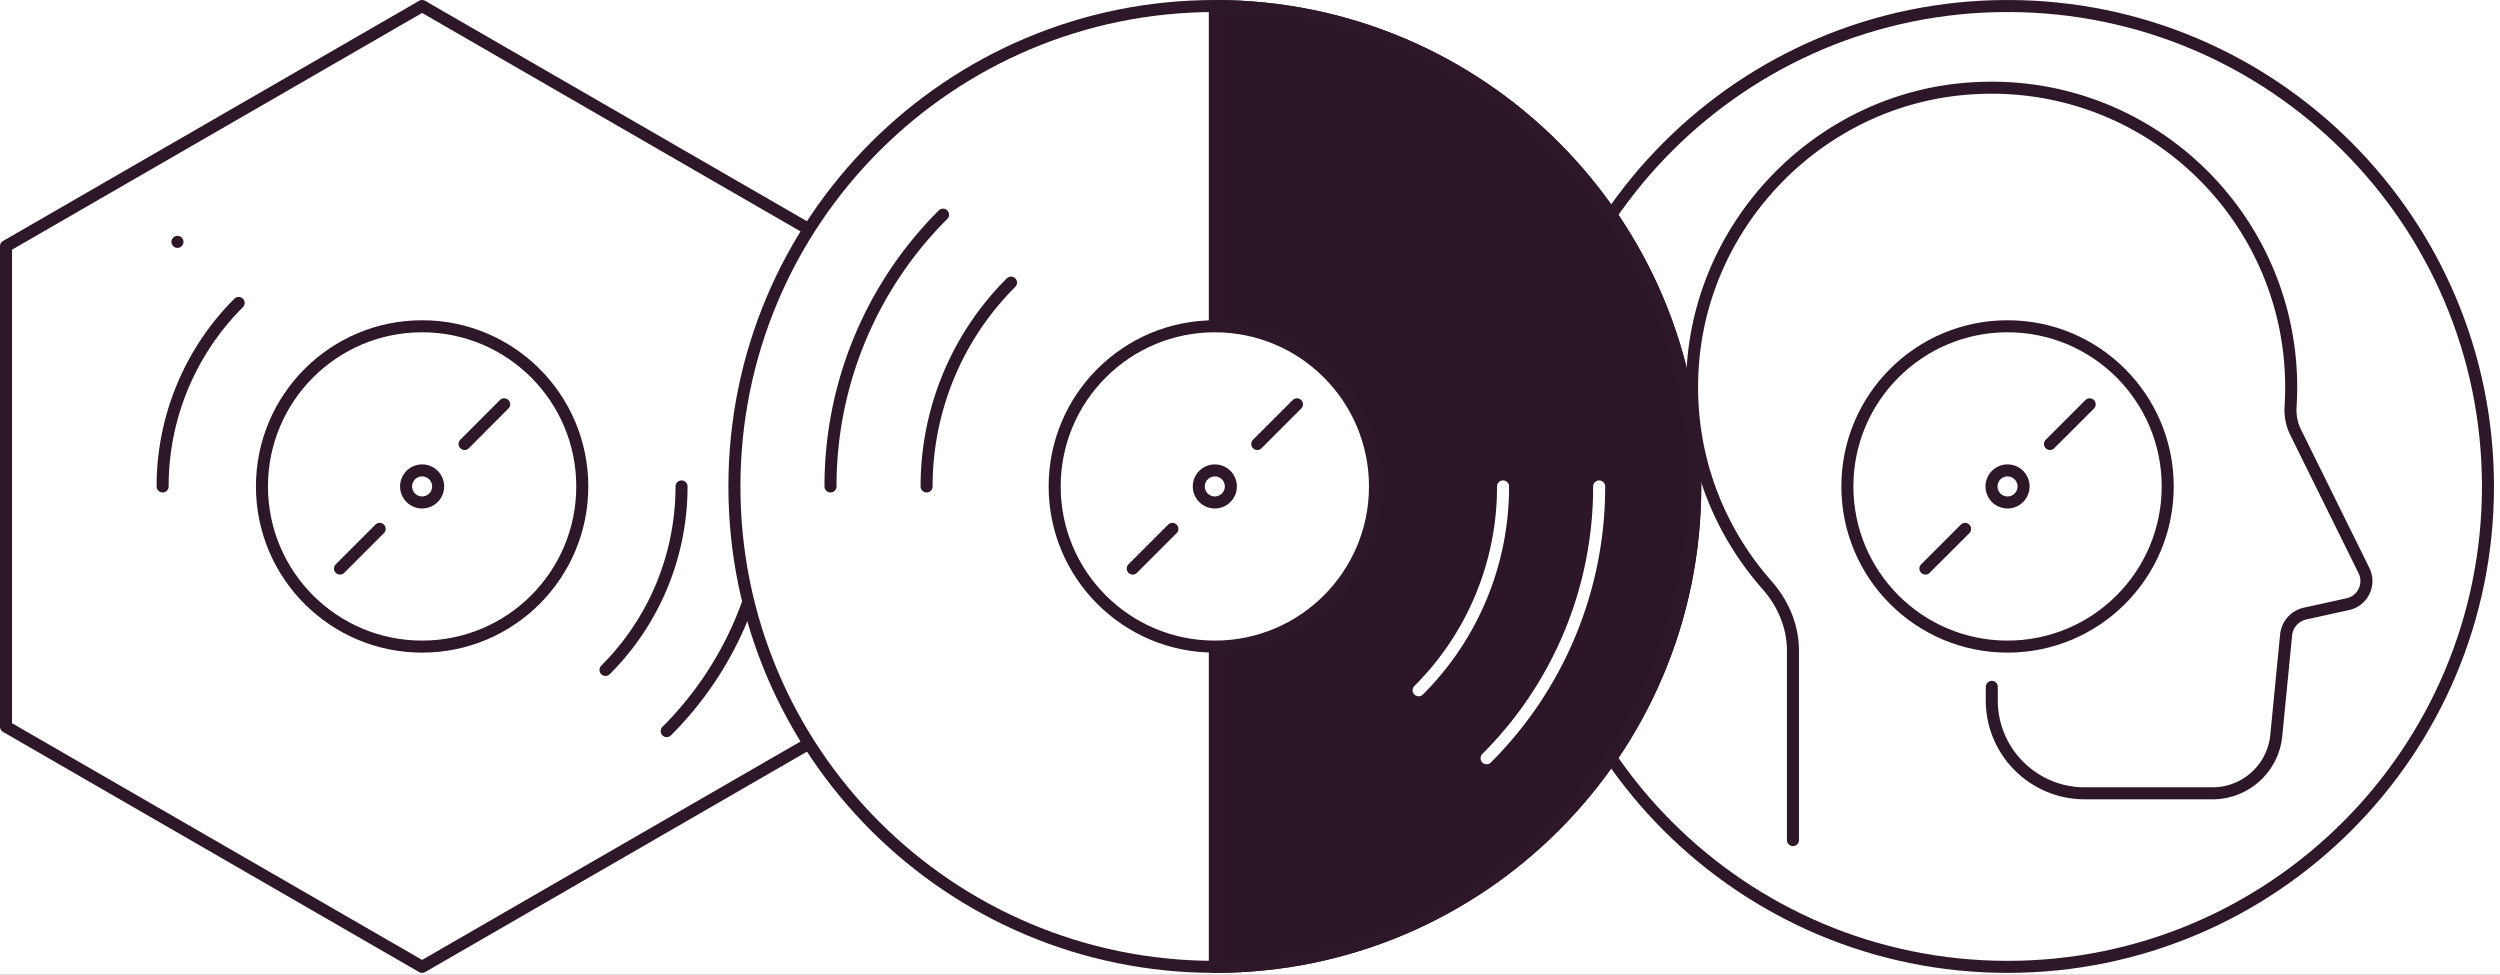
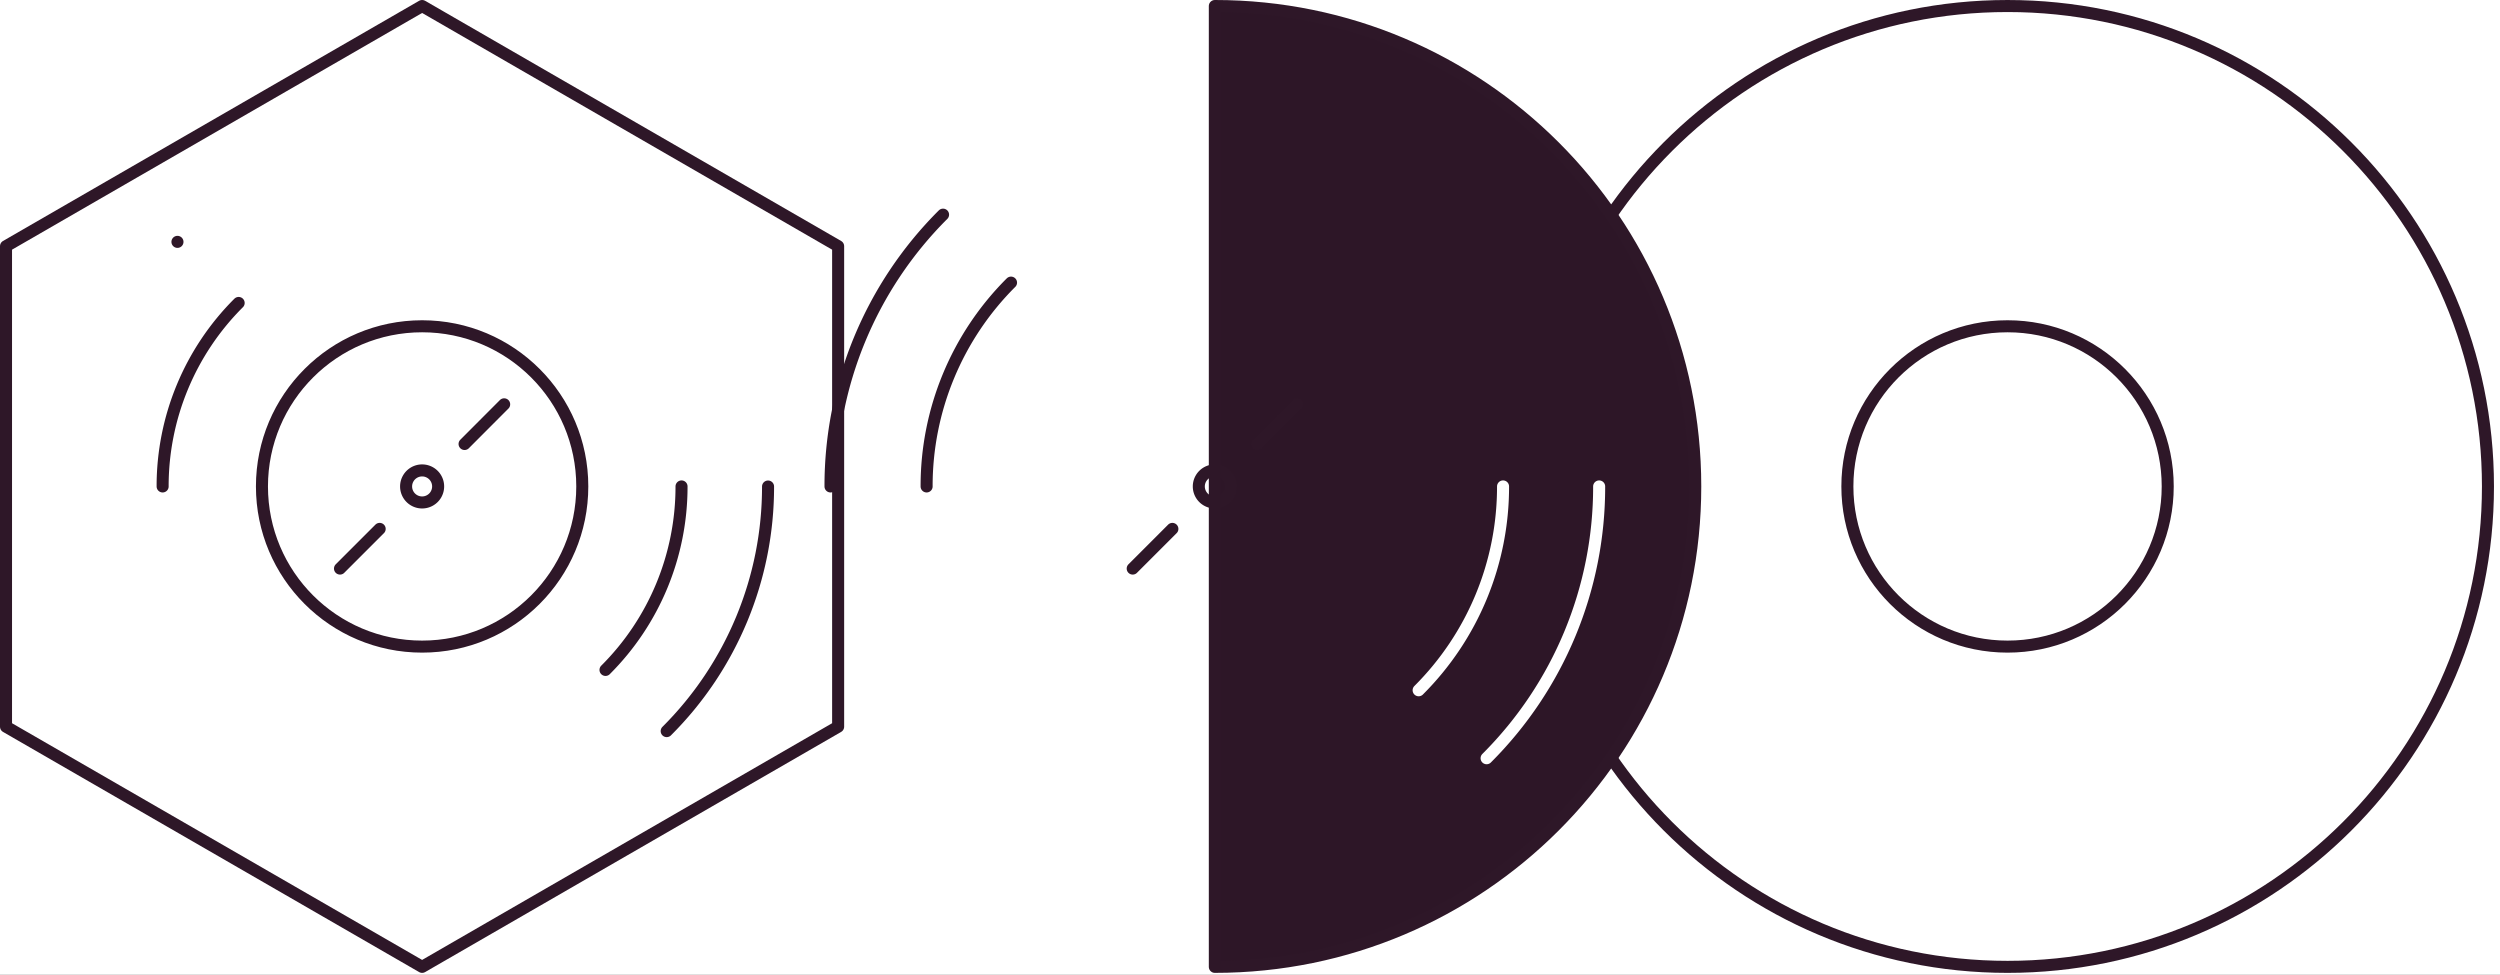
<svg xmlns="http://www.w3.org/2000/svg" width="295" height="115" fill="none">
  <rect width="100%" height="100%" fill="#808080" stroke="none" />
  <g clip-path="url(#a)">
    <path fill="#fff" d="M0 0h295v115H0z" />
    <g clip-path="url(#b)" stroke-linecap="round" stroke-linejoin="round" stroke-width="1.42">
      <path fill="#fff" stroke="#2E1728" d="M.71 29.05v56.7l49.1 28.34L98.9 85.75v-56.7L49.81.71.71 29.05z" />
      <path stroke="#2E1728" d="M49.81 76.3c10.438 0 18.9-8.462 18.9-18.9 0-10.438-8.462-18.9-18.9-18.9-10.438 0-18.9 8.462-18.9 18.9 0 10.438 8.462 18.9 18.9 18.9z" />
      <path stroke="#2E1728" d="M49.81 59.29a1.89 1.89 0 100-3.78 1.89 1.89 0 000 3.78zm5.01-6.9l4.67-4.68M40.12 67.09l4.68-4.68M28.16 35.75a30.541 30.541 0 00-8.97 21.65m1.75-28.86a40.695 40.695 0 000 0zm50.51 50.51a30.541 30.541 0 008.97-21.65m-1.75 28.87a40.712 40.712 0 0011.96-28.86 40.678 40.678 0 01-11.96 28.86z" />
      <path fill="#fff" stroke="#2E1728" d="M236.89 114.09c31.309 0 56.69-25.381 56.69-56.69 0-31.309-25.381-56.69-56.69-56.69-31.309 0-56.69 25.381-56.69 56.69 0 31.309 25.381 56.69 56.69 56.69z" />
      <path stroke="#2E1728" d="M236.89 76.3c10.438 0 18.9-8.462 18.9-18.9 0-10.438-8.462-18.9-18.9-18.9-10.438 0-18.9 8.462-18.9 18.9 0 10.438 8.462 18.9 18.9 18.9z" />
-       <path stroke="#2E1728" d="M236.89 59.29a1.89 1.89 0 100-3.78 1.89 1.89 0 000 3.78zm5.01-6.9l4.68-4.68M227.2 67.09l4.68-4.68" />
-       <path stroke="#2E1728" d="M211.57 99.13V76.79c0-2.88-1.16-5.6-3.07-7.76-6.25-7.08-9.72-16.67-8.64-27.08 1.69-16.31 14.85-29.59 31.15-31.38 21.32-2.34 39.35 14.29 39.35 35.13 0 .74-.03 1.48-.07 2.21-.07 1.06.11 2.12.58 3.07l8.08 16.35c.8 1.62-.13 3.57-1.9 3.96L272 72.4a2.87 2.87 0 00-2.24 2.53L268.6 86.8a7.552 7.552 0 01-7.51 6.81H246c-6.06 0-10.97-4.91-10.97-10.97v-1.59" />
-       <path fill="#fff" stroke="#2E1728" d="M143.35 114.09c31.309 0 56.69-25.381 56.69-56.69 0-31.309-25.381-56.69-56.69-56.69-31.309 0-56.69 25.381-56.69 56.69 0 31.309 25.381 56.69 56.69 56.69z" />
      <path fill="#2D1627" stroke="#2E1728" d="M143.35.71c31.31 0 56.69 25.38 56.69 56.69s-25.38 56.69-56.69 56.69V.71z" />
-       <path fill="#fff" stroke="#2E1728" d="M143.35 76.3c10.438 0 18.9-8.462 18.9-18.9 0-10.438-8.462-18.9-18.9-18.9-10.438 0-18.9 8.462-18.9 18.9 0 10.438 8.462 18.9 18.9 18.9z" />
      <path stroke="#2E1728" d="M143.35 59.29a1.89 1.89 0 100-3.78 1.89 1.89 0 000 3.78zm5.01-6.9l4.68-4.68m-19.38 19.38l4.68-4.68M119.3 33.35a33.906 33.906 0 00-9.96 24.05m1.94-32.07A45.194 45.194 0 0098 57.4a45.235 45.235 0 0113.28-32.07z" />
      <path stroke="#fff" d="M167.4 81.45a33.906 33.906 0 009.96-24.05m-1.94 32.07c8.52-8.5 13.3-20.04 13.28-32.07a45.235 45.235 0 01-13.28 32.07z" />
    </g>
  </g>
  <defs>
    <clipPath id="a">
      <path fill="#fff" d="M0 0h295v115H0z" />
    </clipPath>
    <clipPath id="b">
      <path fill="#fff" d="M0 0h294.29v114.8H0z" />
    </clipPath>
  </defs>
</svg>